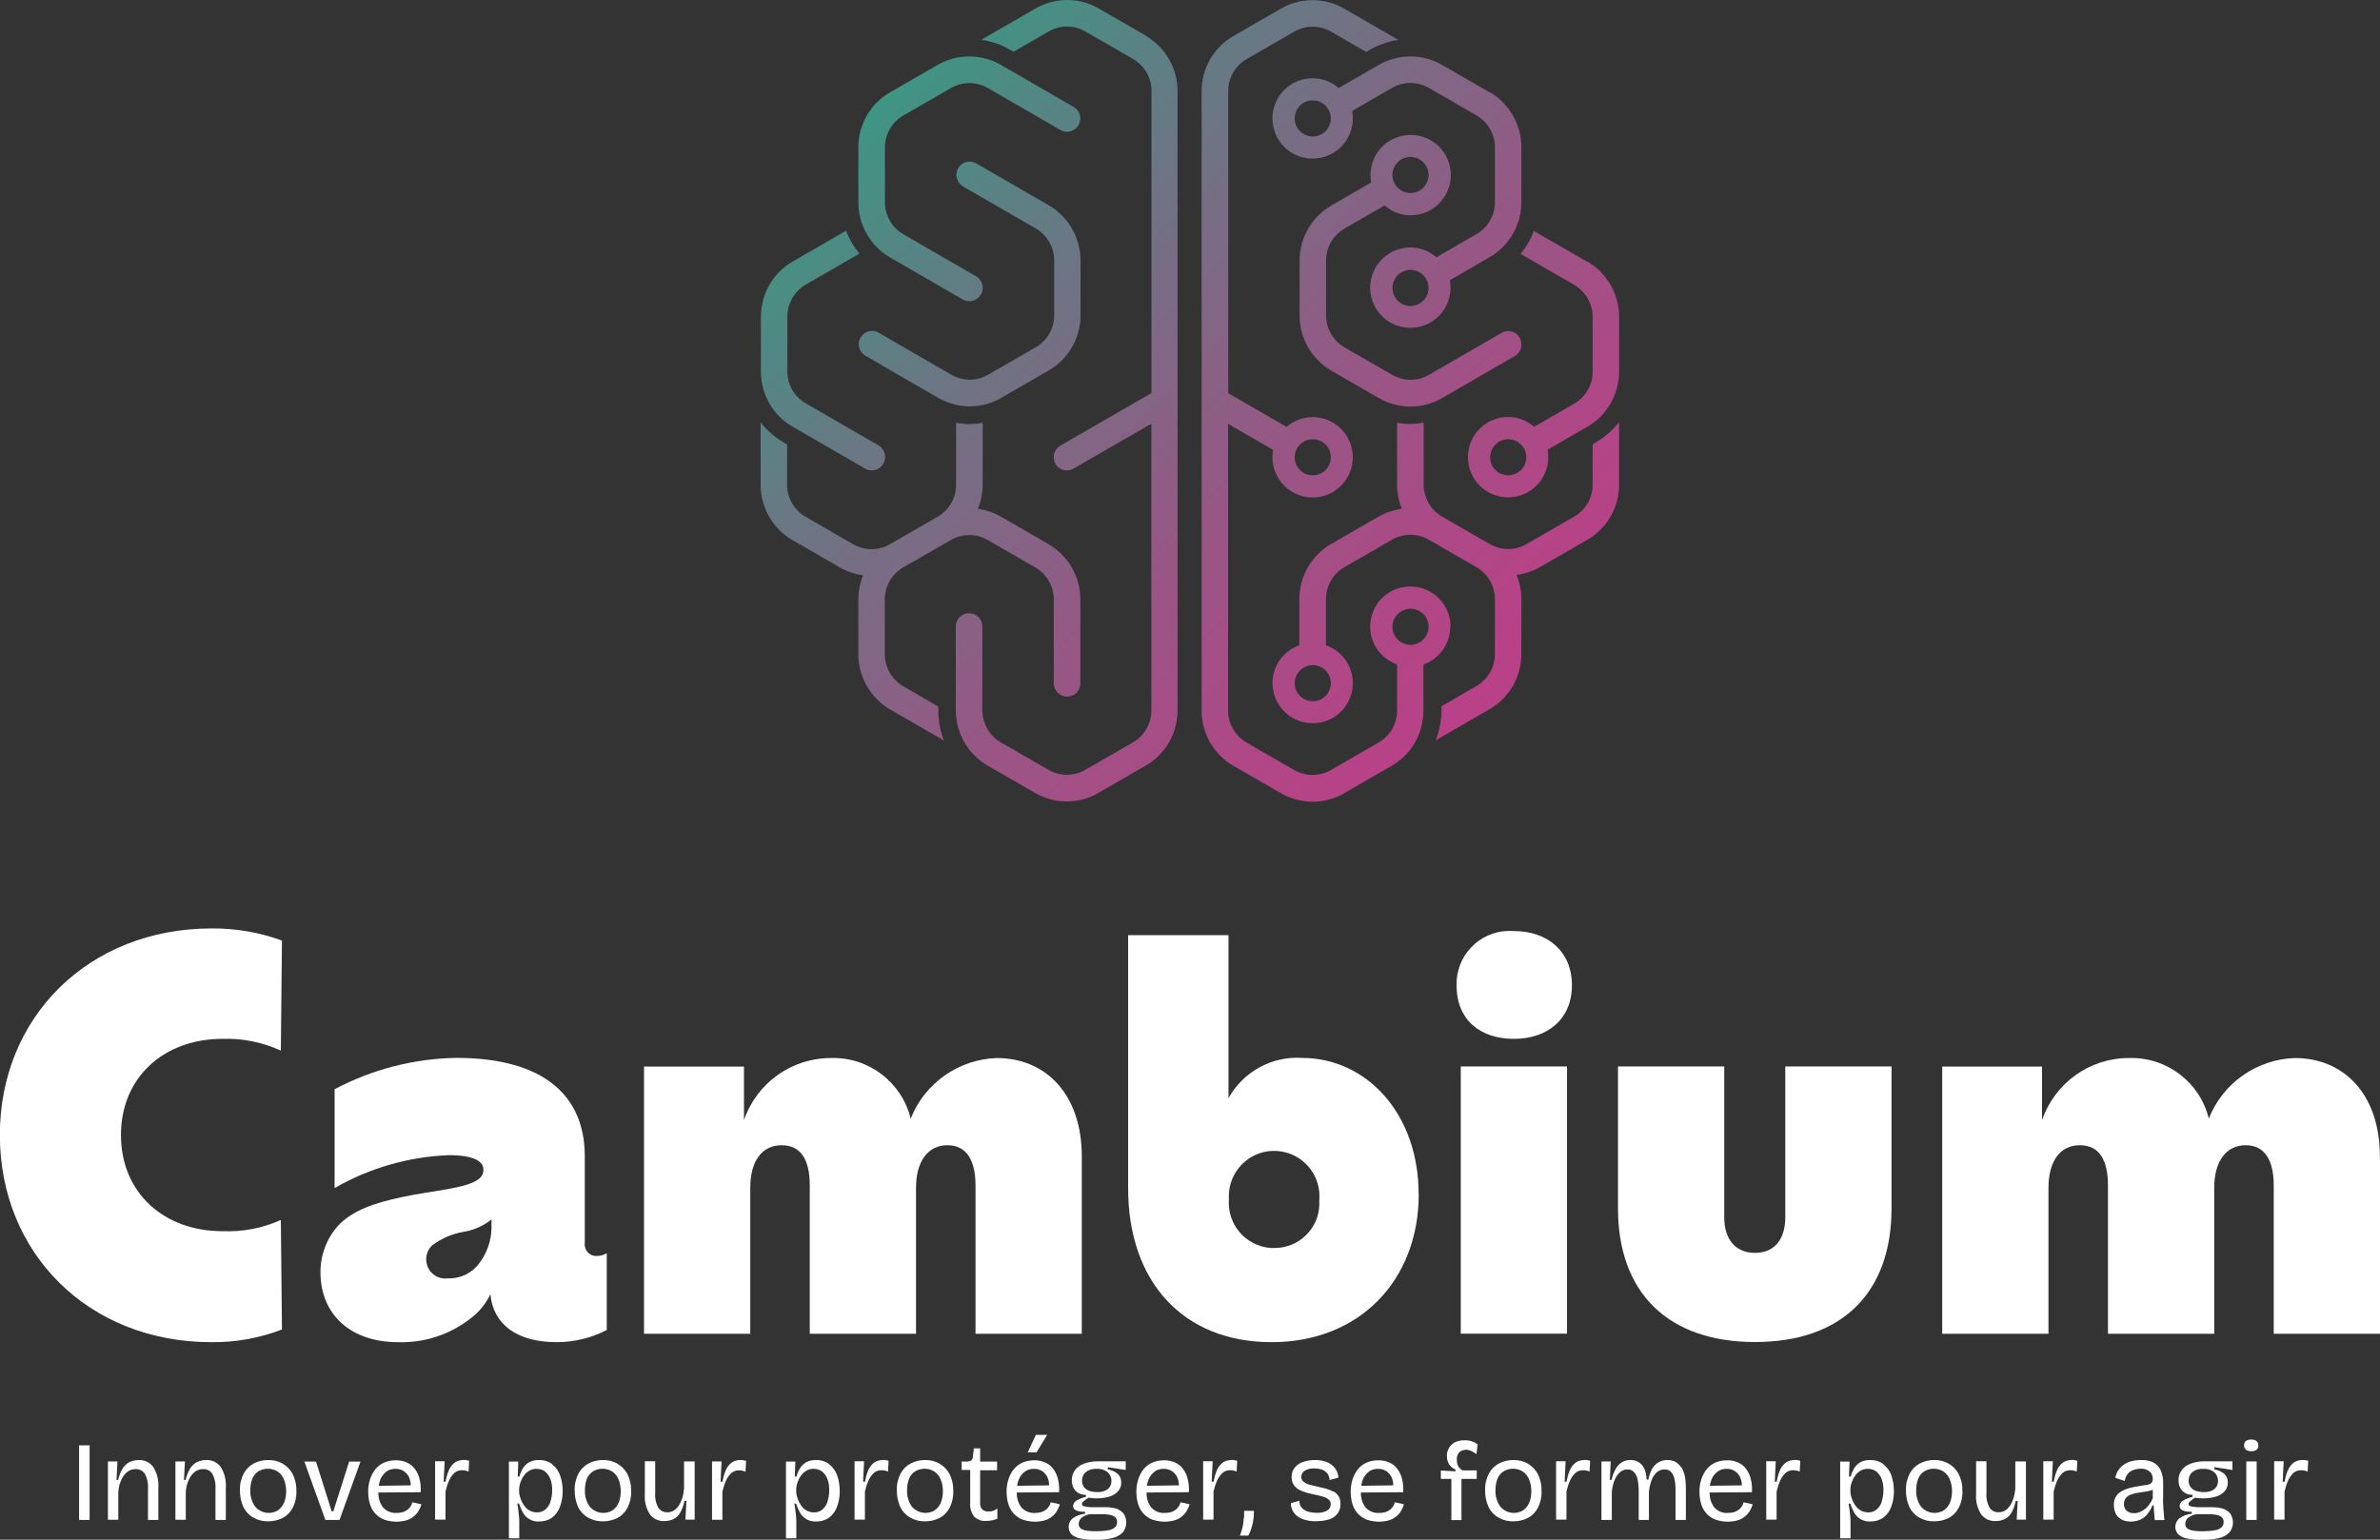
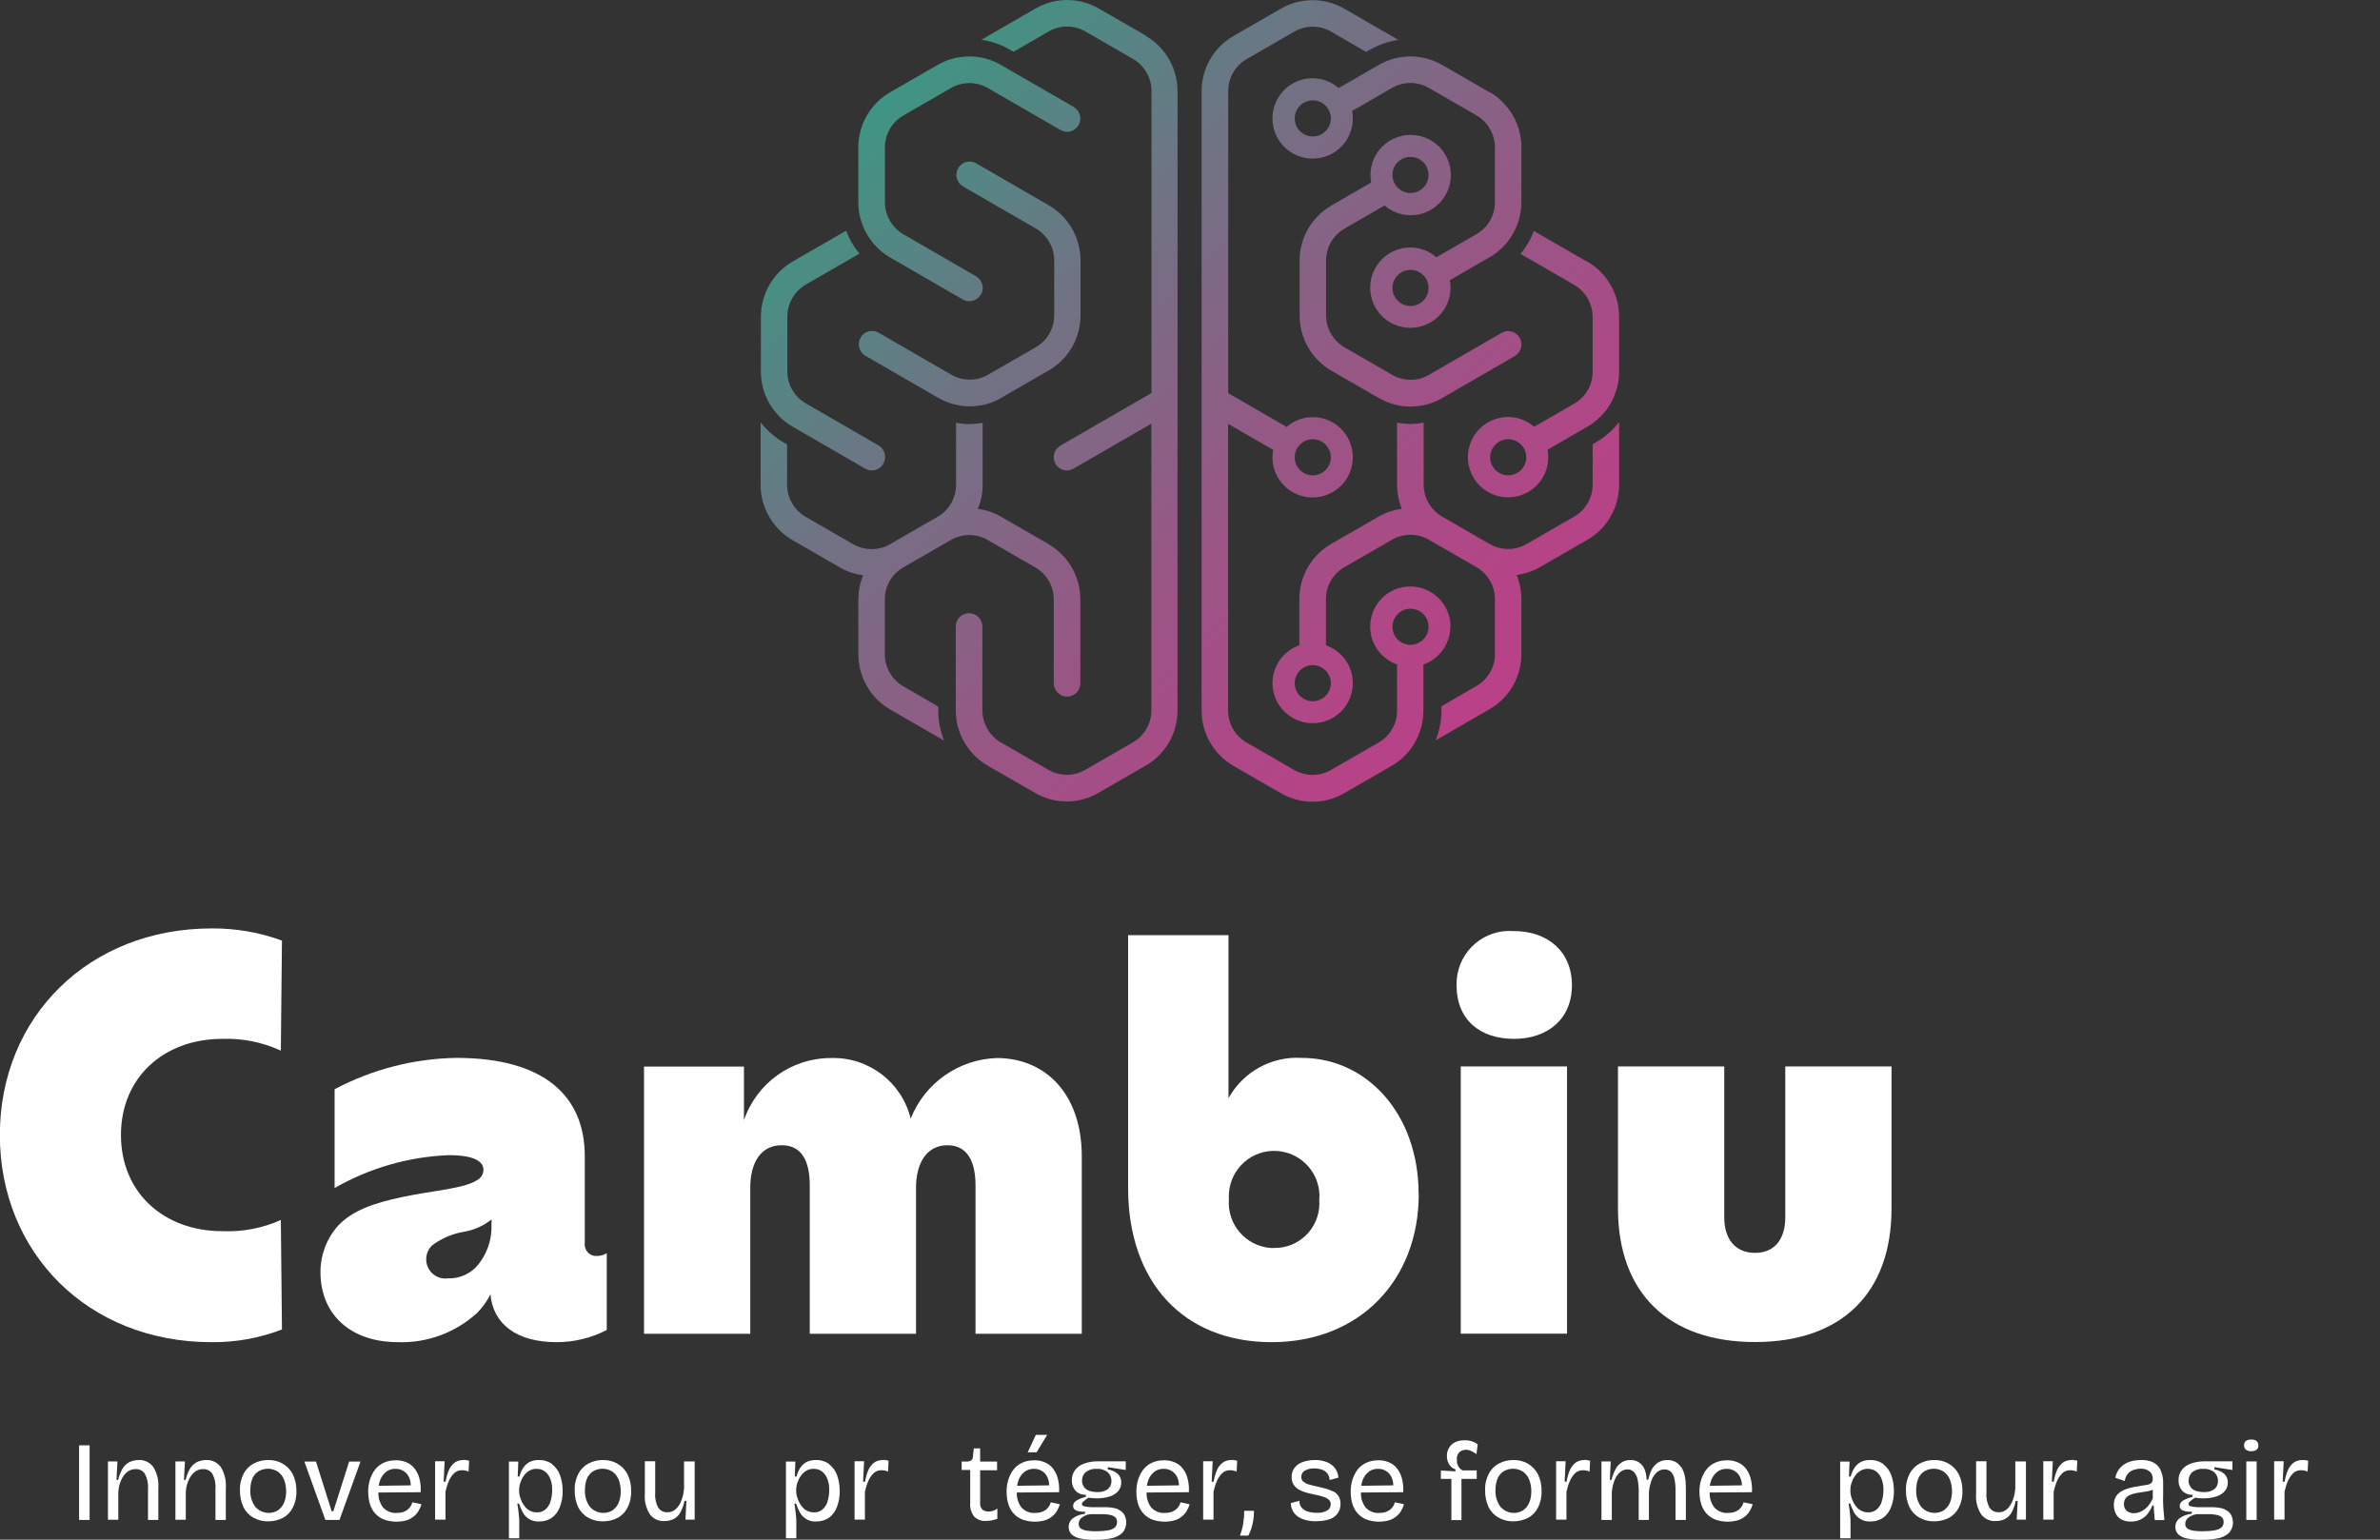
<svg xmlns="http://www.w3.org/2000/svg" id="Logo_footer" width="170" height="110" viewBox="0 0 170 110">
  <rect x="0" y="0" width="170" height="110" fill="#333333" stroke="none" />
  <defs>
    <linearGradient id="Dégradé_sans_nom_17" x1="62.83" y1="6.47" x2="106.19" y2="49.82" gradientUnits="userSpaceOnUse">
      <stop offset="0" stop-color="#3d9683" />
      <stop offset=".32" stop-color="#707384" />
      <stop offset=".62" stop-color="#975785" />
      <stop offset=".86" stop-color="#b04786" />
      <stop offset="1" stop-color="#b94187" />
    </linearGradient>
  </defs>
  <g id="Groupe_12">
    <path id="Tracé_10" d="M20.15,94.98c-1.61.62-3.32.93-5.05.91-8.81,0-15.11-6.38-15.11-14.8s6.34-14.76,15.14-14.76c1.71-.01,3.41.28,5.01.87l-.08,7.86c-1.31-.6-2.74-.89-4.17-.84-4.21,0-7.25,2.77-7.25,6.87s3.04,6.87,7.25,6.87c1.43.06,2.86-.21,4.17-.8l.08,7.82Z" fill="#fff" />
    <path id="Tracé_11" d="M43.34,89.55v5.47c-1.1.57-2.33.87-3.57.87-2.92,0-4.55-1.33-4.74-3.42-.24.49-.56.94-.95,1.33-1.54,1.41-3.57,2.16-5.65,2.09-3.38,0-5.54-1.97-5.54-5.01,0-1.22.44-2.39,1.25-3.3,1.02-1.1,2.58-1.63,4.55-2.05,2.28-.49,4.59-.6,5.5-1.29.22-.16.35-.41.34-.68,0-.53-.57-1.03-2.47-1.03-2.87.11-5.67.92-8.16,2.35v-7.06c2.68-1.42,5.66-2.19,8.69-2.24,6.34,0,9.18,2.77,9.18,7.02v6.19c-.06.45.25.88.71.94.04,0,.09,0,.13,0,.25.01.51-.06.72-.19M35.11,87.39v-.27c-.55.44-1.2.74-1.9.87-.85.13-1.66.47-2.35.99-.54.53-.56,1.4-.03,1.95.3.31.73.46,1.16.4.75.03,1.48-.26,2.01-.8.78-.86,1.17-1.99,1.1-3.15" fill="#fff" />
    <path id="Tracé_12" d="M77.27,82.61v12.68h-7.59v-10.59c0-1.75-.6-2.88-2.01-2.88s-2.24,1.18-2.24,3.04v10.43h-7.59v-10.59c0-1.75-.57-2.88-2.01-2.88s-2.24,1.18-2.24,3.04v10.43h-7.59v-19.09h7.14v3.83c.91-2.66,3.41-4.45,6.22-4.44,2.68-.08,5.05,1.72,5.69,4.33,1-2.54,3.42-4.24,6.15-4.33,3.49,0,6.07,2.58,6.07,7.02" fill="#fff" />
    <path id="Tracé_13" d="M101.34,85.3c0,6.15-4.21,10.59-10.51,10.59s-10.25-4.29-10.25-11.01v-18.07h7.17v11.65c1.05-1.89,3.08-3.01,5.23-2.88,4.67,0,8.35,4.03,8.35,9.72M94.24,85.68c.12-1.78-1.22-3.32-3.01-3.45-1.78-.12-3.32,1.22-3.45,3.01-.01.15-.01.29,0,.44-.14,1.79,1.2,3.35,2.99,3.48.08,0,.16,0,.23,0,1.76.03,3.21-1.37,3.24-3.13,0-.12,0-.24-.01-.37" fill="#fff" />
    <path id="Tracé_14" d="M104.04,70.39c-.05-2.09,1.6-3.83,3.69-3.88.14,0,.27,0,.41.01,2.39,0,4.14,1.44,4.14,3.87s-1.75,3.83-4.14,3.83-4.1-1.33-4.1-3.83M104.34,76.19h7.59v19.09h-7.59v-19.09Z" fill="#fff" />
    <path id="Tracé_15" d="M115.57,86.32v-10.13h7.59v10.78c0,1.52.76,2.54,2.2,2.54s2.16-1.03,2.16-2.54v-10.78h7.59v10.13c0,6.07-3.57,9.56-9.75,9.56s-9.79-3.49-9.79-9.56" fill="#fff" />
-     <path id="Tracé_16" d="M170,82.61v12.68h-7.59v-10.59c0-1.75-.6-2.88-2.01-2.88s-2.24,1.18-2.24,3.04v10.43h-7.59v-10.59c0-1.75-.57-2.88-2.01-2.88s-2.24,1.18-2.24,3.04v10.43h-7.59v-19.09h7.13v3.83c.91-2.66,3.41-4.45,6.22-4.44,2.68-.08,5.06,1.72,5.69,4.33,1-2.54,3.42-4.24,6.15-4.33,3.49,0,6.07,2.58,6.07,7.02" fill="#fff" />
  </g>
  <g id="Groupe_13">
    <rect id="Rectangle_6" x="5.65" y="103.26" width=".75" height="5.33" fill="#fff" />
    <path id="Tracé_17" d="M9.93,104.31c-.24,0-.47.05-.69.15-.2.11-.37.27-.49.47-.14.25-.25.52-.31.8h-.12l.07-1.32h-.68v1.58s0,2.59,0,2.59h.74v-1.89c0-.29.06-.59.17-.86.09-.24.23-.46.42-.63.18-.16.42-.25.66-.24.26-.01.51.12.65.34.17.32.25.69.22,1.05v2.24h.74v-2.3c.04-.52-.09-1.04-.36-1.48-.24-.33-.64-.52-1.05-.5" fill="#fff" />
    <path id="Tracé_18" d="M14.75,104.31c-.24,0-.47.05-.69.15-.2.11-.37.27-.49.47-.14.25-.25.52-.31.8h-.12l.07-1.32h-.68v1.58s0,2.59,0,2.59h.74v-1.89c0-.29.06-.59.17-.86.09-.24.23-.46.42-.63.18-.16.42-.25.66-.24.26-.01.51.12.65.34.17.32.25.69.22,1.05v2.24h.74v-2.3c.04-.52-.09-1.04-.36-1.48-.24-.33-.64-.52-1.05-.5" fill="#fff" />
    <path id="Tracé_19" d="M20.18,104.56c-.31-.17-.67-.26-1.03-.25-.35,0-.7.08-1.01.24-.31.16-.56.41-.73.72-.19.37-.29.79-.27,1.21-.01.41.08.82.25,1.2.16.32.41.58.72.75.32.18.68.27,1.05.26.36,0,.71-.08,1.03-.24.31-.16.56-.42.72-.73.19-.37.28-.79.26-1.21.01-.42-.08-.83-.27-1.21-.17-.31-.42-.57-.73-.74M20.29,107.36c-.09.22-.24.4-.43.54-.53.33-1.21.22-1.62-.24-.25-.34-.38-.77-.36-1.19,0-.29.04-.57.15-.84.09-.21.24-.4.44-.52.42-.24.94-.24,1.36.02.2.14.36.33.45.56.11.27.16.56.16.85,0,.28-.04.56-.15.82" fill="#fff" />
    <path id="Tracé_20" d="M23.81,107.97h-.12l-1.12-3.55h-.83l1.5,4.17h1.01l1.5-4.17h-.81l-1.13,3.55Z" fill="#fff" />
    <path id="Tracé_21" d="M29.33,107.61c-.06.1-.13.18-.22.25-.1.07-.21.13-.32.17-.15.04-.3.06-.45.06-.37.03-.73-.12-.98-.39-.23-.31-.35-.69-.33-1.07l3.02-.02c.02-.34-.01-.68-.1-1.01-.07-.26-.19-.5-.36-.71-.15-.19-.35-.33-.57-.42-.24-.1-.5-.15-.76-.14-.29,0-.57.05-.84.17-.24.11-.45.27-.61.47-.17.21-.29.46-.38.72-.09.29-.14.6-.13.91,0,.3.04.59.13.88.08.25.21.48.39.67.18.19.39.33.63.42.5.17,1.03.19,1.54.06.18-.05.36-.13.51-.25.15-.11.27-.24.37-.39.1-.16.18-.34.23-.52l-.65-.14c-.03.11-.07.22-.13.31M27.6,105.13c.19-.13.42-.2.66-.19.44-.01.84.26.99.68.06.16.09.33.09.5l-2.29.03c.02-.15.06-.3.12-.45.09-.22.24-.42.43-.56" fill="#fff" />
    <path id="Tracé_22" d="M33.1,104.31c-.23,0-.45.06-.63.19-.18.14-.32.33-.41.54-.11.26-.19.54-.23.82h-.14l.07-1.46h-.68v1.91s0,2.26,0,2.26h.74v-2c.06-.27.14-.53.25-.78.09-.21.22-.39.38-.55.15-.13.35-.21.55-.2.08,0,.15,0,.23.02.08.01.16.04.24.08l.04-.78c-.08-.02-.16-.04-.24-.05-.06,0-.12-.01-.19-.01" fill="#fff" />
    <path id="Tracé_23" d="M39.44,104.6c-.28-.2-.62-.3-.96-.29-.23,0-.46.04-.67.15-.18.1-.33.24-.44.41-.12.19-.21.4-.27.62h-.12l.04-1.07h-.67v2.09s0,3.39,0,3.39h.74v-1.12c0-.14,0-.29-.02-.44s-.03-.3-.05-.46-.04-.31-.07-.46h.12c.07.21.16.43.27.63.23.43.69.68,1.17.65.33.01.66-.09.93-.28.26-.2.45-.47.56-.78.13-.36.2-.74.19-1.12,0-.38-.06-.77-.19-1.13-.11-.31-.31-.58-.57-.78M39.32,107.29c-.07.22-.2.41-.37.56-.17.14-.39.21-.6.2-.16,0-.31-.03-.46-.1-.14-.06-.26-.16-.36-.27-.1-.11-.18-.24-.25-.38-.06-.13-.11-.26-.15-.4-.03-.12-.05-.24-.05-.36v-.1c0-.18.03-.35.09-.52.06-.17.14-.34.25-.49.1-.15.24-.27.39-.36.16-.09.34-.14.53-.13.21,0,.42.06.59.19.17.14.3.32.38.53.1.26.14.54.13.82,0,.27-.04.55-.13.81" fill="#fff" />
    <path id="Tracé_24" d="M44.09,104.56c-.31-.17-.67-.26-1.03-.25-.35,0-.7.08-1.01.24-.31.16-.56.41-.73.72-.19.37-.29.79-.27,1.21-.01.41.08.82.25,1.2.16.32.41.58.72.75.32.18.68.27,1.05.26.36,0,.71-.08,1.03-.24.31-.16.56-.42.72-.73.19-.37.28-.79.26-1.21.01-.42-.08-.83-.27-1.21-.17-.31-.42-.57-.73-.74M44.19,107.36c-.09.22-.24.4-.43.54-.53.33-1.21.22-1.62-.24-.25-.34-.38-.77-.36-1.19,0-.29.04-.57.15-.84.09-.21.24-.4.44-.52.42-.24.94-.24,1.36.02.2.14.36.33.45.56.11.27.16.56.16.85,0,.28-.04.56-.15.82" fill="#fff" />
    <path id="Tracé_25" d="M49.6,104.41h-.74v1.95c-.02.23-.06.46-.13.68-.06.19-.14.37-.25.53-.09.14-.21.26-.35.35-.14.08-.29.13-.45.12-.27.02-.52-.11-.67-.34-.16-.31-.24-.66-.21-1.01v-2.29h-.74v2.35c-.04.51.09,1.01.36,1.44.25.33.65.51,1.06.48.22,0,.45-.05.65-.15.2-.11.36-.27.47-.47.14-.26.24-.53.29-.82h.14l-.07,1.34h.66v-1.75s0-2.43,0-2.43Z" fill="#fff" />
-     <path id="Tracé_26" d="M52.88,104.31c-.23,0-.45.06-.63.19-.18.14-.32.33-.41.54-.11.26-.19.54-.23.82h-.14l.07-1.45h-.68v1.91s0,2.26,0,2.26h.74v-2c.06-.27.14-.53.25-.78.09-.21.22-.39.38-.55.15-.13.35-.21.55-.2.08,0,.15,0,.23.02.08.01.16.04.24.08l.04-.78c-.08-.02-.16-.04-.24-.05-.06,0-.12-.01-.19-.01" fill="#fff" />
    <path id="Tracé_27" d="M59.23,104.6c-.28-.2-.62-.3-.96-.29-.23,0-.46.04-.67.15-.18.1-.33.24-.44.41-.12.19-.21.4-.27.62h-.12l.04-1.07h-.67v2.09s0,3.39,0,3.39h.74v-1.12c0-.14,0-.29-.02-.44s-.03-.3-.05-.46-.04-.31-.07-.46h.12c.07.21.16.43.27.63.23.43.69.68,1.17.65.33.01.66-.09.93-.28.26-.2.45-.47.56-.78.13-.36.2-.74.19-1.12,0-.38-.06-.77-.19-1.13-.11-.31-.31-.58-.57-.78M59.11,107.29c-.07.22-.2.41-.37.56-.17.14-.39.21-.6.2-.16,0-.31-.03-.46-.1-.14-.06-.26-.16-.36-.27-.1-.11-.18-.24-.25-.38-.06-.13-.11-.26-.15-.4-.03-.12-.05-.24-.05-.36v-.1c0-.18.03-.35.09-.52.06-.17.14-.34.25-.49.1-.15.24-.27.39-.36.16-.09.34-.14.53-.13.21,0,.42.06.59.19.17.14.3.32.38.53.1.26.14.54.13.82,0,.27-.04.55-.13.81" fill="#fff" />
    <path id="Tracé_28" d="M63.06,104.31c-.23,0-.45.06-.63.19-.18.14-.32.33-.41.54-.11.26-.19.54-.23.82h-.14l.07-1.46h-.68v1.91s0,2.26,0,2.26h.74v-2c.06-.27.14-.53.25-.78.09-.21.22-.39.38-.55.15-.13.35-.21.55-.2.08,0,.15,0,.23.02.08.01.16.04.24.08l.04-.78c-.08-.02-.16-.04-.24-.05-.06,0-.12-.01-.19-.01" fill="#fff" />
-     <path id="Tracé_29" d="M67.1,104.56c-.31-.17-.67-.26-1.03-.25-.35,0-.7.08-1.01.24-.31.16-.56.41-.73.72-.19.37-.29.79-.27,1.21-.01.41.08.82.25,1.2.16.32.41.58.72.75.32.18.68.27,1.05.26.36,0,.71-.08,1.03-.24.31-.16.56-.42.72-.73.19-.37.28-.79.26-1.21.01-.42-.08-.83-.27-1.21-.17-.31-.42-.57-.73-.74M67.2,107.36c-.09.22-.24.4-.43.54-.53.33-1.21.22-1.62-.24-.25-.34-.38-.77-.36-1.19,0-.29.04-.57.15-.84.09-.21.24-.4.44-.52.42-.24.94-.24,1.36.02.2.14.36.33.45.56.11.27.16.56.16.85,0,.28-.04.56-.15.82" fill="#fff" />
    <path id="Tracé_30" d="M70.58,107.99c-.15,0-.31-.05-.42-.15-.11-.13-.17-.29-.15-.46v-2.34h1.21v-.62h-1.21v-.94h-.45l-.07.62c0,.09-.05.18-.12.24-.09.05-.19.08-.29.08h-.39v.6s.61,0,.61,0v2.36c-.03.35.07.69.28.97.23.22.54.34.86.31.12,0,.24-.01.36-.03.15-.03.3-.07.44-.12v-.73c-.1.07-.21.13-.33.17-.11.03-.21.04-.32.04" fill="#fff" />
    <path id="Tracé_31" d="M74.93,107.61c-.06.1-.13.18-.22.25-.1.07-.21.13-.32.17-.15.04-.3.06-.45.06-.37.03-.73-.12-.98-.39-.23-.31-.35-.69-.33-1.07l3.02-.02c.02-.34-.01-.68-.1-1.01-.07-.26-.19-.5-.36-.71-.15-.19-.35-.33-.57-.42-.24-.1-.5-.15-.76-.14-.29,0-.57.05-.84.17-.24.11-.45.27-.61.47-.17.21-.29.46-.38.72-.09.29-.14.6-.13.91,0,.3.04.59.13.88.08.25.21.48.39.67.18.19.39.33.63.42.5.17,1.03.19,1.54.06.18-.05.36-.13.51-.25.15-.11.27-.24.37-.39.1-.16.18-.34.23-.52l-.65-.14c-.03.11-.07.22-.13.31M73.21,105.13c.19-.13.42-.2.65-.19.44-.01.84.26.99.68.06.16.09.33.09.5l-2.29.03c.02-.15.06-.3.12-.45.09-.22.24-.42.43-.56" fill="#fff" />
    <path id="Tracé_32" d="M74.8,102.51h-.81l-.58,1.25h.63l.76-1.25Z" fill="#fff" />
    <path id="Tracé_33" d="M79.89,107.84c-.16-.07-.32-.11-.49-.13-.14-.02-.27-.03-.41-.03h-.95c-.11,0-.22,0-.34-.02-.1,0-.2-.03-.3-.06-.08-.03-.12-.08-.12-.15s.04-.12.13-.2.2-.16.34-.25c.15.02.26.04.34.04s.16.01.23.01c.33,0,.65-.04.97-.14.23-.08.44-.21.6-.4.13-.17.21-.39.2-.6,0-.23-.08-.45-.25-.61-.2-.17-.45-.28-.71-.32v-.16l1.28.2v-.62h-1.97c-.35,0-.69.05-1.02.17-.25.09-.48.25-.64.47-.15.21-.23.46-.22.72-.01.27.08.54.26.74.19.2.46.31.74.29v.15c-.24.06-.48.15-.69.28-.13.08-.22.22-.22.38,0,.14.08.26.21.31.2.08.42.11.64.09v.15c-.32.03-.62.14-.88.33-.19.15-.29.37-.29.61,0,.19.07.37.19.51.17.16.39.27.62.31.36.07.72.11,1.09.1.41,0,.81-.03,1.21-.12.28-.06.55-.2.75-.4.31-.38.34-.9.09-1.32-.1-.14-.25-.26-.41-.32M77.41,106.2c-.09-.13-.13-.28-.12-.43,0-.23.09-.46.27-.6.22-.17.5-.25.78-.23.28-.02.57.07.79.25.17.16.27.39.26.63,0,.22-.09.43-.26.57-.22.16-.5.23-.77.21-.2,0-.4-.03-.59-.1-.15-.06-.27-.16-.36-.28M79.64,109.12c-.14.12-.31.19-.49.21-.29.05-.58.07-.88.07-.21,0-.41-.01-.62-.04-.16-.02-.31-.07-.44-.15-.11-.08-.17-.21-.16-.35,0-.15.07-.29.17-.39.18-.16.41-.26.65-.29h.94c.08,0,.18,0,.28.02.11.01.21.03.32.06.1.03.19.08.27.16.08.09.12.21.11.33,0,.14-.05.28-.16.38" fill="#fff" />
    <path id="Tracé_34" d="M84.2,107.61c-.06.1-.13.18-.22.25-.1.07-.21.13-.32.17-.15.04-.3.06-.45.06-.37.03-.73-.12-.98-.39-.23-.31-.35-.69-.33-1.07l3.02-.02c.02-.34-.01-.68-.1-1.01-.07-.26-.19-.5-.36-.71-.15-.19-.35-.33-.57-.42-.24-.1-.5-.15-.76-.14-.29,0-.57.05-.84.17-.24.11-.45.27-.61.47-.17.21-.29.46-.38.72-.09.29-.14.6-.13.91,0,.3.04.59.13.88.08.25.21.48.39.67.18.19.39.33.63.42.5.17,1.03.19,1.54.06.18-.05.36-.13.51-.25.15-.11.27-.24.37-.39.1-.16.18-.34.23-.52l-.65-.14c-.03.11-.07.22-.13.31M82.47,105.13c.19-.13.42-.2.66-.19.44-.01.84.26.99.68.06.16.09.33.09.5l-2.29.03c.02-.15.06-.3.12-.45.09-.22.24-.42.43-.56" fill="#fff" />
    <path id="Tracé_35" d="M87.96,104.31c-.23,0-.45.06-.63.19-.18.14-.32.33-.41.54-.11.26-.19.54-.23.82h-.14l.07-1.46h-.68v1.91s0,2.26,0,2.26h.74v-2c.06-.27.14-.53.25-.78.09-.21.22-.39.38-.55.15-.13.35-.21.55-.2.08,0,.15,0,.23.02.08.01.16.04.24.08l.04-.78c-.08-.02-.16-.04-.24-.05-.06,0-.12-.01-.19-.01" fill="#fff" />
    <path id="Tracé_36" d="M88.84,108.46c-.01.19-.03.38-.07.57-.05.23-.12.46-.2.68h.6c.07-.14.13-.29.19-.44.06-.19.11-.38.15-.58.04-.25.06-.5.06-.75h-.7c0,.17,0,.34-.01.52" fill="#fff" />
    <path id="Tracé_37" d="M95.22,106.56c-.17-.09-.34-.16-.53-.21-.2-.05-.4-.1-.62-.15-.22-.05-.41-.09-.57-.14-.15-.04-.28-.11-.4-.2-.1-.09-.16-.21-.15-.35,0-.18.09-.35.25-.44.21-.12.44-.17.68-.16.19,0,.38.03.56.09.15.06.28.15.38.28.1.13.15.3.15.46l.63-.17c-.01-.24-.09-.47-.23-.66-.15-.2-.35-.35-.57-.44-.28-.11-.58-.17-.88-.16-.3,0-.61.05-.89.15-.23.08-.43.23-.57.42-.14.19-.21.42-.2.66,0,.19.04.38.15.54.1.15.23.27.38.35.17.09.34.16.53.21.19.05.39.1.59.14.2.04.41.09.6.15.15.04.28.11.4.21.1.09.15.21.14.34,0,.19-.1.36-.26.44-.22.12-.48.18-.73.16-.23,0-.46-.03-.68-.1-.17-.06-.32-.16-.43-.3-.1-.13-.14-.3-.13-.46l-.62.17c0,.18.05.36.13.53.08.16.2.3.35.41.17.12.36.21.57.26.25.07.51.1.77.09.31,0,.62-.04.92-.13.24-.07.45-.22.6-.42.15-.2.22-.45.21-.7,0-.19-.04-.38-.14-.54-.09-.14-.22-.26-.37-.34" fill="#fff" />
    <path id="Tracé_38" d="M99.51,107.61c-.06.1-.13.18-.22.25-.1.07-.21.13-.32.17-.15.04-.3.06-.45.06-.37.03-.73-.12-.98-.39-.23-.31-.35-.69-.33-1.07l3.02-.02c.02-.34-.01-.68-.1-1.01-.07-.26-.19-.5-.36-.71-.15-.19-.35-.33-.57-.42-.24-.1-.5-.15-.76-.14-.29,0-.57.05-.84.17-.24.11-.45.27-.61.47-.17.21-.29.46-.38.72-.09.29-.14.6-.13.91,0,.3.04.59.13.88.08.25.21.48.39.67.18.19.39.33.63.42.5.17,1.03.19,1.54.06.18-.05.36-.13.51-.25.15-.11.27-.24.37-.39.1-.16.18-.34.23-.52l-.65-.14c-.03.11-.07.22-.13.31M97.78,105.13c.19-.13.42-.2.66-.19.44-.01.84.26.99.68.06.16.09.33.09.5l-2.29.03c.02-.15.06-.3.12-.45.09-.22.24-.42.43-.56" fill="#fff" />
    <path id="Tracé_39" d="M104.65,103.57c.15,0,.3.03.43.09.14.06.26.14.38.23l.09-.7c-.12-.09-.26-.17-.4-.21-.18-.06-.37-.09-.56-.08-.23,0-.45.04-.66.14-.18.09-.33.23-.43.4-.1.18-.16.38-.15.59,0,.14.02.27.07.4.04.12.11.24.2.33.09.1.21.17.34.22v.14l-1.04-.06v.6h.75v2.94h.72v-2.94h1.09v-.61h-1.02c-.07-.04-.14-.1-.2-.16-.07-.07-.12-.16-.15-.25-.04-.11-.05-.23-.05-.35-.02-.19.04-.39.17-.53.12-.11.27-.18.44-.17" fill="#fff" />
    <path id="Tracé_40" d="M109.12,104.56c-.31-.17-.67-.26-1.03-.25-.35,0-.7.08-1.01.24-.31.16-.56.41-.73.72-.19.37-.29.79-.27,1.21-.01.41.08.82.25,1.2.16.32.41.58.72.75.32.18.68.27,1.05.26.36,0,.71-.08,1.03-.24.31-.16.56-.42.72-.73.19-.37.28-.79.26-1.21.01-.42-.08-.83-.27-1.21-.17-.31-.42-.57-.73-.74M109.23,107.36c-.09.22-.24.4-.43.54-.53.33-1.21.22-1.62-.24-.25-.34-.38-.77-.36-1.19,0-.29.04-.57.15-.84.09-.21.24-.4.44-.52.42-.24.94-.24,1.36.02.2.14.36.33.45.56.11.27.16.56.16.85,0,.28-.04.56-.15.82" fill="#fff" />
    <path id="Tracé_41" d="M113.17,104.31c-.23,0-.45.06-.63.19-.18.14-.32.33-.41.54-.11.26-.19.54-.23.82h-.14l.07-1.46h-.68v1.91s0,2.26,0,2.26h.74v-2c.06-.27.14-.53.25-.78.09-.21.22-.39.38-.55.15-.13.35-.21.55-.2.08,0,.15,0,.23.02.08.01.16.04.24.08l.04-.78c-.08-.02-.16-.04-.24-.05-.06,0-.12-.01-.19-.01" fill="#fff" />
    <path id="Tracé_42" d="M120.07,104.82c-.1-.16-.24-.29-.4-.38-.18-.09-.38-.13-.57-.13-.22,0-.43.05-.63.16-.19.11-.35.28-.46.47-.13.24-.22.5-.27.77h-.13c0-.23-.04-.47-.12-.69-.08-.21-.21-.39-.39-.52-.19-.13-.42-.2-.65-.19-.21,0-.42.05-.6.16-.18.12-.34.28-.44.47-.14.25-.24.52-.3.79h-.12l.06-1.32h-.66v4.18h.74v-1.97c.02-.28.08-.56.18-.83.08-.22.21-.43.38-.59.15-.14.35-.22.56-.22.16,0,.32.05.44.17.13.14.23.31.27.5.06.27.09.55.09.83v2.11h.73v-2c.03-.29.09-.57.19-.84.08-.22.21-.41.38-.57.15-.13.34-.2.54-.2.16,0,.32.05.44.15.13.13.22.29.26.47.06.26.09.53.09.79v2.2h.74v-2.29c0-.29-.02-.57-.08-.86-.05-.22-.13-.43-.25-.63" fill="#fff" />
    <path id="Tracé_43" d="M124.42,107.61c-.06.1-.13.18-.22.25-.1.07-.21.13-.32.17-.15.04-.3.06-.45.06-.37.03-.73-.12-.98-.39-.23-.31-.35-.69-.33-1.07l3.02-.02c.02-.34-.01-.68-.1-1.01-.07-.26-.19-.5-.36-.71-.15-.19-.35-.33-.57-.42-.24-.1-.5-.15-.76-.14-.29,0-.57.05-.84.17-.24.11-.45.27-.61.47-.17.21-.29.46-.38.72-.09.29-.14.6-.13.91,0,.3.04.59.13.88.08.25.21.48.39.67.18.19.39.33.63.42.5.17,1.03.19,1.54.06.18-.05.36-.13.51-.25.15-.11.27-.24.37-.39.1-.16.18-.34.23-.52l-.65-.14c-.03.11-.07.22-.13.31M122.69,105.13c.19-.13.42-.2.65-.19.44-.01.84.26.99.68.06.16.09.33.09.5l-2.29.03c.02-.15.06-.3.12-.45.09-.22.24-.42.43-.56" fill="#fff" />
-     <path id="Tracé_44" d="M128.18,104.31c-.23,0-.45.06-.63.19-.18.14-.32.33-.41.54-.11.26-.19.54-.23.82h-.14l.07-1.46h-.68v1.91s0,2.26,0,2.26h.74v-2c.06-.27.14-.53.25-.78.09-.21.22-.39.38-.55.15-.13.35-.21.55-.2.08,0,.15,0,.23.02.08.01.16.04.24.08l.04-.78c-.08-.02-.16-.04-.24-.05-.06,0-.12-.01-.19-.01" fill="#fff" />
    <path id="Tracé_45" d="M134.53,104.6c-.28-.2-.62-.3-.96-.29-.23,0-.46.04-.67.15-.18.1-.33.24-.44.41-.12.19-.21.4-.27.62h-.12l.04-1.07h-.67v2.09s0,3.39,0,3.39h.74v-1.12c0-.14,0-.29-.02-.44s-.03-.3-.05-.46-.04-.31-.07-.46h.12c.07.21.16.43.27.63.23.43.69.68,1.17.65.33.01.66-.09.93-.28.26-.2.45-.47.56-.78.13-.36.2-.74.19-1.12,0-.38-.06-.77-.19-1.13-.11-.31-.31-.58-.57-.78M134.41,107.29c-.07.22-.2.41-.37.56-.17.14-.39.21-.6.2-.16,0-.31-.03-.46-.1-.14-.06-.26-.16-.36-.27-.1-.11-.18-.24-.25-.38-.06-.13-.11-.26-.15-.4-.03-.12-.05-.24-.05-.36v-.1c0-.18.03-.35.09-.52.06-.17.14-.34.25-.49.1-.15.24-.27.39-.36.16-.09.34-.14.53-.13.21,0,.42.06.59.19.17.14.3.32.38.53.1.26.14.54.13.82,0,.27-.04.55-.13.81" fill="#fff" />
    <path id="Tracé_46" d="M139.18,104.56c-.31-.17-.67-.26-1.03-.25-.35,0-.7.08-1.01.24-.31.16-.56.41-.73.72-.19.37-.29.79-.27,1.21-.01.41.08.82.25,1.2.16.32.41.58.72.75.32.18.68.27,1.05.26.36,0,.71-.08,1.03-.24.31-.16.56-.42.72-.73.19-.37.28-.79.26-1.21.01-.42-.08-.83-.27-1.21-.17-.31-.42-.57-.73-.74M139.28,107.36c-.09.22-.24.4-.43.54-.53.33-1.21.22-1.62-.24-.25-.34-.38-.77-.36-1.19,0-.29.04-.57.15-.84.09-.21.24-.4.44-.52.42-.24.94-.24,1.36.02.2.14.36.33.45.56.11.27.16.56.16.85,0,.28-.04.56-.15.82" fill="#fff" />
    <path id="Tracé_47" d="M144.69,104.41h-.74v1.95c-.02.23-.06.46-.13.68-.06.19-.14.37-.25.53-.09.14-.21.26-.35.35-.14.08-.29.13-.45.12-.27.02-.52-.11-.67-.34-.16-.31-.24-.66-.21-1.01v-2.29h-.74v2.35c-.04.51.09,1.01.36,1.44.25.33.65.51,1.06.48.22,0,.45-.05.65-.15.2-.11.36-.27.47-.47.14-.26.24-.53.29-.82h.14l-.07,1.34h.66v-1.75s0-2.43,0-2.43Z" fill="#fff" />
    <path id="Tracé_48" d="M147.97,104.31c-.23,0-.45.06-.63.19-.18.14-.32.33-.41.54-.11.26-.19.54-.23.82h-.14l.07-1.46h-.68v1.91s0,2.26,0,2.26h.74v-2c.06-.27.14-.53.25-.78.09-.21.22-.39.38-.55.15-.13.35-.21.55-.2.08,0,.15,0,.23.02.08.01.16.04.24.08l.04-.78c-.08-.02-.16-.04-.24-.05-.06,0-.12-.01-.19-.01" fill="#fff" />
    <path id="Tracé_49" d="M154.51,107.45c-.01-.2-.01-.38,0-.55v-.93c.01-.32-.05-.64-.18-.94-.11-.24-.29-.43-.53-.55-.27-.13-.57-.18-.87-.17-.23,0-.47.03-.7.09-.2.05-.38.14-.55.25-.15.11-.28.25-.38.4-.1.16-.17.34-.21.53l.68.23c.02-.2.11-.38.23-.53.11-.13.26-.22.42-.27.15-.05.32-.08.48-.08.24-.02.47.06.66.21.14.13.21.32.21.51,0,.1-.02.21-.09.29-.08.07-.17.12-.27.13-.12.03-.29.05-.49.08-.3.04-.59.1-.88.18-.21.06-.41.15-.6.27-.14.1-.26.23-.34.39-.08.16-.11.34-.11.53,0,.23.05.46.16.67.1.17.25.31.43.39.19.09.4.13.62.13.25,0,.5-.05.72-.16.2-.1.37-.24.5-.42.13-.17.24-.36.32-.57h.1c0,.18.01.35.03.53s.03.35.04.51h.69c-.02-.17-.03-.36-.05-.55s-.03-.39-.04-.59M153.49,107.53c-.1.13-.21.24-.34.33-.11.08-.24.14-.37.19-.11.04-.23.06-.36.06-.19,0-.37-.05-.51-.17-.14-.12-.21-.3-.2-.49,0-.15.04-.3.13-.42.09-.11.21-.19.34-.24.15-.06.31-.1.47-.13.17-.03.35-.06.52-.08.16-.02.32-.05.48-.1.04-.01.08-.03.12-.05v.61c-.07.18-.17.34-.28.49" fill="#fff" />
    <path id="Tracé_50" d="M158.93,107.84c-.16-.07-.32-.11-.49-.13-.14-.02-.27-.03-.41-.03h-.95c-.11,0-.22,0-.34-.02-.1,0-.2-.03-.3-.06-.08-.03-.12-.08-.12-.15s.04-.12.13-.2.2-.16.34-.25c.15.02.26.04.34.04.08,0,.16.01.23.01.33,0,.65-.04.97-.14.23-.08.44-.21.6-.4.13-.17.21-.39.2-.6,0-.23-.08-.45-.25-.61-.2-.17-.45-.28-.71-.32v-.16l1.29.2v-.62h-1.97c-.35,0-.69.05-1.02.17-.25.09-.48.25-.64.47-.15.21-.23.46-.22.72-.01.27.08.54.26.74.19.2.46.31.74.29v.15c-.25.06-.48.15-.7.28-.13.08-.22.22-.22.38,0,.14.09.26.22.31.2.08.42.11.64.09v.15c-.32.03-.62.14-.88.33-.19.15-.29.37-.29.61,0,.19.07.37.19.51.17.16.39.27.62.31.36.07.72.11,1.09.1.41,0,.81-.03,1.21-.12.28-.06.55-.2.75-.4.31-.38.34-.9.09-1.32-.1-.14-.25-.26-.41-.32M156.45,106.2c-.09-.13-.13-.28-.12-.43,0-.23.1-.46.27-.6.22-.17.5-.25.78-.23.28-.02.57.07.79.25.17.16.27.39.26.63,0,.22-.09.43-.26.57-.22.16-.5.23-.77.21-.2,0-.4-.03-.59-.1-.15-.06-.27-.16-.36-.28M158.68,109.12c-.14.12-.31.19-.49.21-.29.05-.58.07-.88.07-.21,0-.41-.01-.62-.04-.16-.02-.31-.07-.44-.15-.11-.08-.17-.21-.16-.35,0-.15.07-.29.17-.39.18-.16.41-.26.65-.29h.94c.08,0,.18,0,.28.02.11.01.21.03.32.06.1.03.19.08.27.16.08.09.12.21.11.33,0,.14-.05.28-.16.38" fill="#fff" />
    <rect id="Rectangle_7" x="160.45" y="104.41" width=".74" height="4.18" fill="#fff" />
    <path id="Tracé_51" d="M160.81,102.85c-.14-.01-.27.02-.39.1-.09.08-.14.2-.13.31,0,.12.04.23.13.31.11.08.25.12.38.11.14.01.27-.03.38-.1.09-.07.14-.19.13-.31,0-.12-.04-.24-.13-.32-.11-.08-.25-.11-.38-.1" fill="#fff" />
    <path id="Tracé_52" d="M164.65,104.32c-.06,0-.12-.01-.19-.01-.23,0-.45.06-.63.19-.18.14-.32.33-.41.54-.11.26-.19.54-.23.82h-.14l.07-1.46h-.68v1.91s0,2.26,0,2.26h.74v-2c.06-.27.14-.53.25-.78.09-.21.22-.39.38-.55.15-.13.35-.21.55-.2.08,0,.15,0,.23.02.08.01.16.04.24.08l.04-.78c-.08-.02-.16-.04-.24-.05" fill="#fff" />
  </g>
  <path d="M63.09,33.14c-.18.3-.49.47-.82.47-.16,0-.32-.04-.47-.13l-5.19-3c-1.4-.81-2.26-2.31-2.26-3.93v-3.93c0-1.61.87-3.12,2.26-3.93l3.83-2.21c.22.6.54,1.15.95,1.64l-3.83,2.21c-.81.47-1.32,1.35-1.32,2.28v3.93c0,.94.5,1.81,1.32,2.28l5.19,3c.45.26.61.84.35,1.3ZM70.07,21.04c.26-.45.11-1.03-.35-1.3l-5.19-3c-.81-.47-1.32-1.35-1.32-2.28v-3.93c0-.94.5-1.81,1.32-2.28l3.4-1.96c.81-.47,1.82-.47,2.63,0l5.19,3c.45.26,1.03.11,1.29-.35.26-.45.11-1.03-.35-1.3l-5.19-3c-1.4-.81-3.13-.81-4.53,0l-3.4,1.96c-1.4.81-2.26,2.31-2.26,3.93v3.93c0,1.61.87,3.12,2.26,3.93l5.19,3c.15.09.31.13.47.13.33,0,.65-.17.82-.47ZM74.91,38.88l-3.4-1.96c-.52-.3-1.08-.49-1.66-.56.22-.54.34-1.12.34-1.72v-4.43c-.31.05-.63.09-.95.09s-.64-.04-.95-.09v4.43c0,.94-.5,1.81-1.32,2.28l-3.4,1.96c-.81.47-1.82.47-2.63,0l-3.4-1.96c-.81-.47-1.32-1.35-1.32-2.28v-2.89l-.26-.15c-.64-.37-1.19-.86-1.63-1.42v4.47c0,1.61.87,3.12,2.26,3.93l3.4,1.96c.52.3,1.08.49,1.66.56-.22.54-.34,1.12-.34,1.72v3.93c0,1.61.87,3.12,2.26,3.93l3.86,2.23c-.26-.67-.41-1.39-.41-2.13v-.3l-2.5-1.45c-.81-.47-1.32-1.35-1.32-2.28v-3.93c0-.94.5-1.81,1.32-2.28l3.4-1.96c.81-.47,1.82-.47,2.63,0l3.4,1.96c.81.47,1.32,1.34,1.32,2.28v6c0,.52.42.95.95.95s.95-.42.95-.95v-6c0-1.62-.87-3.12-2.26-3.93ZM71.52,28.42l3.4-1.96c1.4-.81,2.26-2.31,2.26-3.93v-3.93c0-1.62-.87-3.12-2.26-3.93l-5.19-3c-.45-.26-1.03-.11-1.29.35-.26.45-.11,1.03.35,1.3l5.19,3c.81.47,1.32,1.34,1.32,2.28v3.93c0,.94-.5,1.81-1.32,2.28l-3.4,1.96c-.81.47-1.82.47-2.63,0l-5.19-3c-.45-.26-1.03-.11-1.29.35-.26.45-.11,1.03.35,1.3l5.19,3c.7.4,1.48.61,2.26.61s1.57-.2,2.26-.61ZM81.89,2.57l-3.4-1.96c-1.4-.81-3.13-.81-4.53,0l-3.86,2.23c.72.11,1.41.34,2.04.71l.26.15,2.5-1.45c.81-.47,1.82-.47,2.63,0l3.4,1.96c.81.47,1.32,1.34,1.32,2.28v21.59l-6.51,3.76c-.45.26-.61.84-.35,1.3.18.3.49.47.82.47.16,0,.32-.04.47-.13l5.56-3.21v20.49c0,.94-.5,1.81-1.32,2.28l-3.4,1.96c-.81.47-1.82.47-2.63,0l-3.4-1.96c-.81-.47-1.32-1.35-1.32-2.28v-6c0-.52-.42-.95-.95-.95s-.95.42-.95.95v6c0,1.61.87,3.12,2.26,3.93l3.4,1.96c.7.4,1.48.61,2.26.61s1.57-.2,2.26-.61l3.4-1.96c1.4-.81,2.26-2.31,2.26-3.93V6.5c0-1.62-.87-3.12-2.26-3.93ZM100.75,11.21c.71,0,1.29.58,1.29,1.29s-.58,1.29-1.29,1.29-1.29-.58-1.29-1.29.58-1.29,1.29-1.29M93.77,7.17c.71,0,1.29.58,1.29,1.29s-.58,1.29-1.29,1.29-1.29-.58-1.29-1.29.58-1.29,1.29-1.29M100.75,19.28c.71,0,1.29.58,1.29,1.29s-.58,1.29-1.29,1.29-1.29-.58-1.29-1.29.58-1.29,1.29-1.29M93.77,31.38c.71,0,1.29.58,1.29,1.29s-.58,1.29-1.29,1.29-1.29-.58-1.29-1.29.58-1.29,1.29-1.29M107.73,31.38c.71,0,1.29.58,1.29,1.29s-.58,1.29-1.29,1.29-1.29-.58-1.29-1.29.58-1.29,1.29-1.29M100.75,43.49c.71,0,1.29.58,1.29,1.29s-.58,1.29-1.29,1.29-1.29-.58-1.29-1.29.58-1.29,1.29-1.29M93.77,47.52c.71,0,1.29.58,1.29,1.29s-.58,1.29-1.29,1.29-1.29-.58-1.29-1.29.58-1.29,1.29-1.29M113.39,18.71l-3.83-2.21c-.22.6-.54,1.15-.95,1.64l3.83,2.21c.81.47,1.32,1.35,1.32,2.28v3.93c0,.94-.5,1.81-1.32,2.28l-2.86,1.65c-.5-.43-1.14-.7-1.86-.7-1.58,0-2.87,1.28-2.87,2.87s1.28,2.87,2.87,2.87,2.87-1.28,2.87-2.87c0-.18-.02-.36-.05-.53l2.85-1.65c1.4-.81,2.26-2.31,2.26-3.93v-3.93c0-1.61-.87-3.12-2.26-3.93ZM106.41,6.6l-3.4-1.96c-1.4-.81-3.13-.81-4.53,0l-2.86,1.65c-.5-.43-1.14-.7-1.86-.7-1.58,0-2.87,1.28-2.87,2.87s1.28,2.87,2.87,2.87,2.87-1.28,2.87-2.87c0-.18-.02-.36-.05-.53l2.85-1.65c.81-.47,1.82-.47,2.63,0l3.4,1.96c.81.47,1.32,1.35,1.32,2.28v3.93c0,.94-.5,1.81-1.32,2.28l-2.86,1.65c-.5-.43-1.14-.7-1.86-.7-1.58,0-2.87,1.28-2.87,2.87s1.28,2.87,2.87,2.87,2.87-1.28,2.87-2.87c0-.18-.02-.36-.05-.53l2.85-1.65c1.4-.81,2.26-2.31,2.26-3.93v-3.93c0-1.61-.87-3.12-2.26-3.93ZM114.02,31.59l-.26.15v2.89c0,.94-.5,1.81-1.32,2.28l-3.4,1.96c-.81.47-1.82.47-2.63,0l-3.4-1.96c-.81-.47-1.32-1.34-1.32-2.28v-4.43c-.31.05-.63.09-.95.09s-.63-.04-.95-.09v4.43c0,.6.12,1.18.34,1.72-.58.08-1.14.26-1.66.56l-3.4,1.96c-1.4.81-2.26,2.31-2.26,3.93v3.3c-1.11.39-1.92,1.45-1.92,2.7,0,1.58,1.28,2.87,2.87,2.87s2.87-1.28,2.87-2.87c0-1.25-.8-2.3-1.92-2.7v-3.3c0-.94.5-1.81,1.32-2.28l3.4-1.96c.81-.47,1.82-.47,2.63,0l3.4,1.96c.81.47,1.32,1.34,1.32,2.28v3.93c0,.94-.5,1.81-1.32,2.28l-2.5,1.45v.3c0,.74-.15,1.46-.41,2.13l3.86-2.23c1.4-.81,2.26-2.31,2.26-3.93v-3.93c0-.6-.12-1.18-.34-1.72.58-.08,1.14-.26,1.66-.56l3.4-1.96c1.4-.81,2.26-2.31,2.26-3.93v-4.47c-.45.56-.99,1.05-1.63,1.42ZM108.55,24.13c-.26-.45-.84-.61-1.29-.35l-5.19,3c-.81.47-1.82.47-2.63,0l-3.4-1.96c-.81-.47-1.32-1.34-1.32-2.28v-3.93c0-.94.5-1.81,1.32-2.28l2.86-1.65c.5.43,1.14.7,1.86.7,1.58,0,2.87-1.28,2.87-2.87s-1.28-2.87-2.87-2.87-2.87,1.28-2.87,2.87c0,.18.02.36.05.53l-2.85,1.65c-1.4.81-2.26,2.31-2.26,3.93v3.93c0,1.62.87,3.12,2.26,3.93l3.4,1.96c.7.4,1.48.61,2.26.61s1.57-.2,2.26-.61l5.19-3c.45-.26.61-.84.35-1.3ZM103.61,44.77c0-1.58-1.28-2.87-2.87-2.87s-2.87,1.28-2.87,2.87c0,1.25.8,2.3,1.92,2.7v3.3c0,.94-.5,1.81-1.32,2.28l-3.4,1.96c-.81.47-1.82.47-2.63,0l-3.4-1.96c-.81-.47-1.32-1.34-1.32-2.28v-20.49l3.22,1.86c-.03.17-.05.35-.05.53,0,1.58,1.28,2.87,2.87,2.87s2.87-1.28,2.87-2.87-1.28-2.87-2.87-2.87c-.71,0-1.36.27-1.86.7l-4.17-2.41V6.5c0-.94.5-1.81,1.32-2.28l3.4-1.96c.81-.47,1.82-.47,2.63,0l2.5,1.45.26-.15c.63-.36,1.32-.6,2.04-.71l-3.86-2.23c-1.4-.81-3.13-.81-4.53,0l-3.4,1.96c-1.4.81-2.26,2.31-2.26,3.93v44.27c0,1.62.87,3.12,2.26,3.93l3.4,1.96c.7.4,1.48.61,2.26.61s1.57-.2,2.26-.61l3.4-1.96c1.4-.81,2.26-2.31,2.26-3.93v-3.3c1.11-.39,1.92-1.45,1.92-2.7Z" fill="url(#Dégradé_sans_nom_17)" />
</svg>